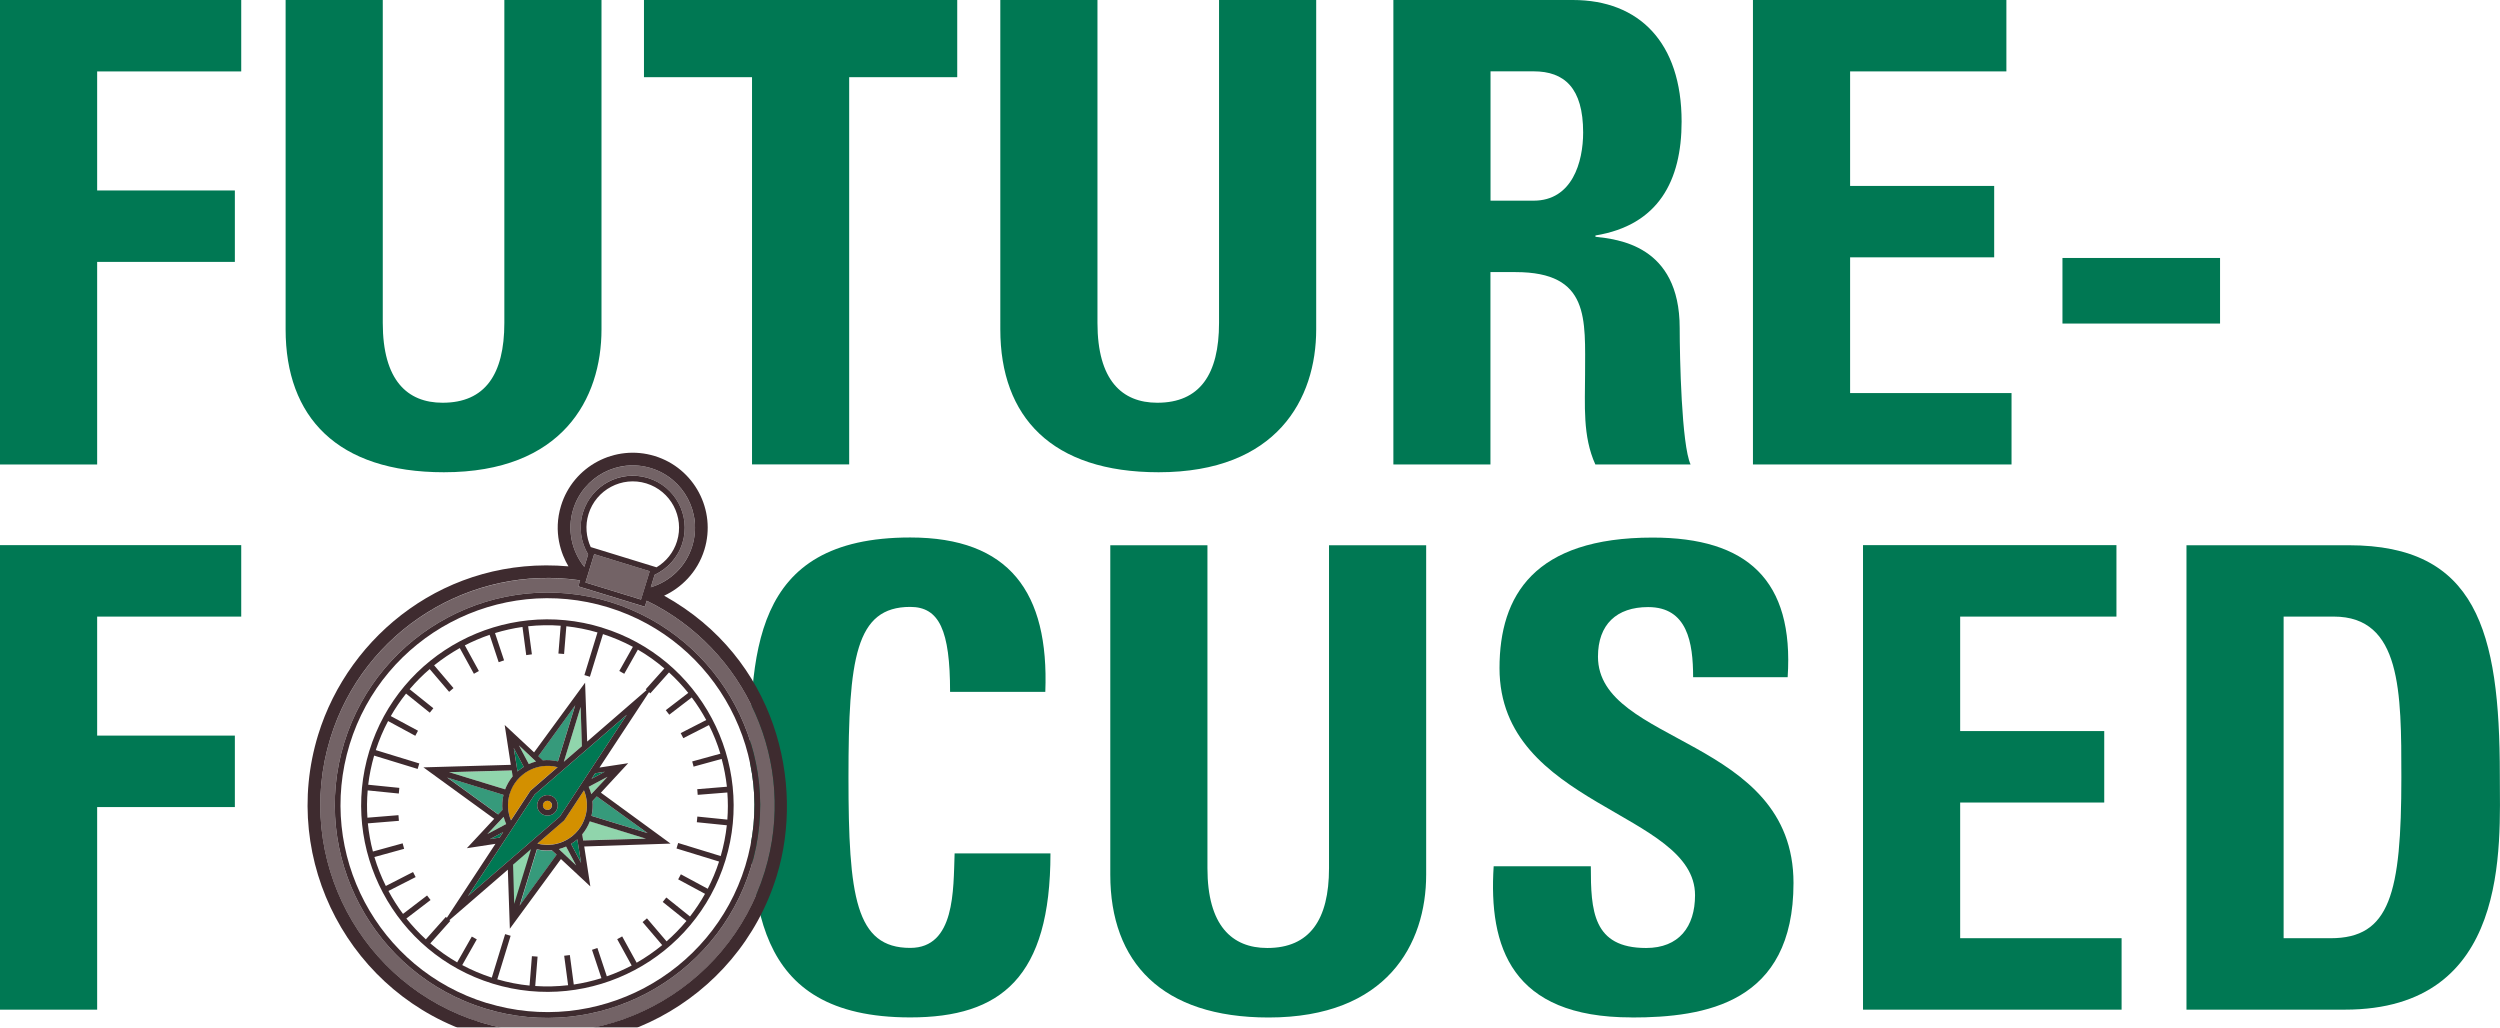
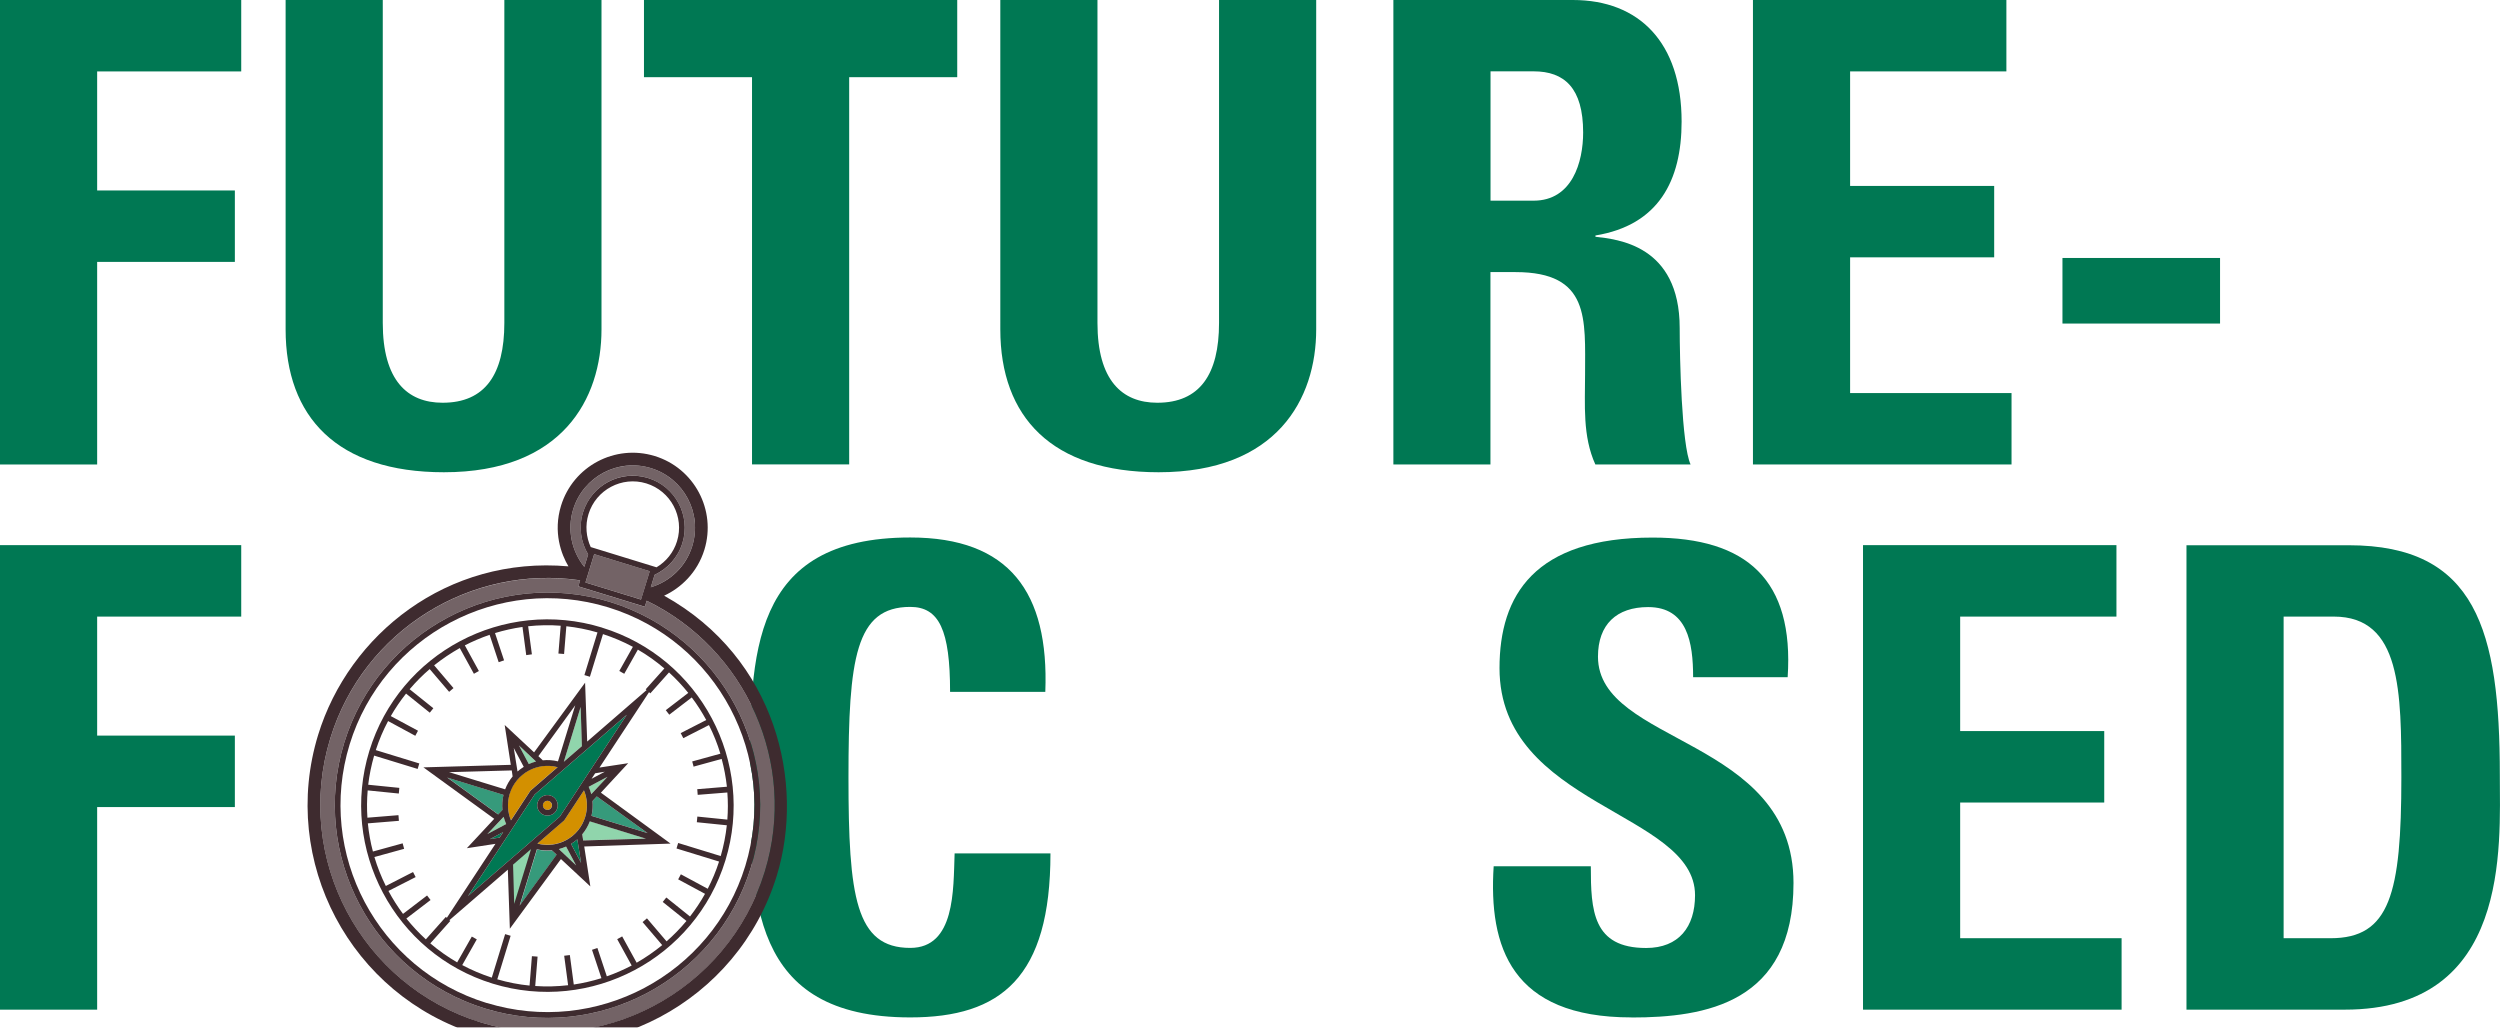
<svg xmlns="http://www.w3.org/2000/svg" id="Layer_1" viewBox="0 0 286.66 117.83">
  <defs>
    <style>
      .cls-1 {
        filter: url(#drop-shadow-2);
      }

      .cls-2 {
        fill: #3e2b2f;
      }

      .cls-3 {
        fill: #fff;
      }

      .cls-4 {
        fill: #d39000;
      }

      .cls-5 {
        fill: #007853;
      }

      .cls-6 {
        fill: #736366;
      }

      .cls-7 {
        fill: #369a7b;
      }

      .cls-8 {
        fill: #90d5ac;
      }
    </style>
    <filter id="drop-shadow-2" filterUnits="userSpaceOnUse">
      <feOffset dx="2" dy="2" />
      <feGaussianBlur result="blur" stdDeviation="1" />
      <feFlood flood-color="#000" flood-opacity=".5" />
      <feComposite in2="blur" operator="in" />
      <feComposite in="SourceGraphic" />
    </filter>
  </defs>
  <g>
    <path class="cls-5" d="M0,53.26V0h27.66v8.19H11.14v13.65h15.79v8.19h-15.79v23.23H0Z" />
    <path class="cls-5" d="M68.97,0v37.77c0,7.97-4.5,16.38-18.07,16.38-12.25,0-18.15-6.34-18.15-16.38V0h11.14v37.03c0,6.56,2.8,9.15,6.86,9.15,4.87,0,7.08-3.25,7.08-9.15V0h11.14Z" />
    <path class="cls-5" d="M109.76,0v8.85h-12.39v44.4h-11.14V8.85h-12.39V0h35.92Z" />
    <path class="cls-5" d="M150.92,0v37.77c0,7.97-4.5,16.38-18.07,16.38-12.25,0-18.15-6.34-18.15-16.38V0h11.14v37.03c0,6.56,2.8,9.15,6.86,9.15,4.87,0,7.08-3.25,7.08-9.15V0h11.14Z" />
    <path class="cls-5" d="M170.91,53.26h-11.14V0h20.58c7.6,0,12.47,4.87,12.47,13.94,0,6.79-2.66,11.88-9.88,13.06v.15c2.43.29,9.66.88,9.66,10.47,0,3.39.22,13.42,1.25,15.64h-10.92c-1.48-3.25-1.18-6.86-1.18-10.33,0-6.34.59-11.73-7.97-11.73h-2.88v22.05ZM170.91,23.01h4.94c4.43,0,5.68-4.43,5.68-7.82,0-5.09-2.14-7.01-5.68-7.01h-4.94v14.83Z" />
    <path class="cls-5" d="M201,53.26V0h29.06v8.19h-17.92v13.13h16.52v8.19h-16.52v15.56h18.51v8.19h-29.65Z" />
    <path class="cls-5" d="M254.56,29.58v7.52h-18.07v-7.52h18.07Z" />
    <path class="cls-5" d="M0,115.77v-53.26h27.66v8.19H11.14v13.65h15.79v8.19h-15.79v23.23H0Z" />
    <path class="cls-5" d="M86,89.14c0-14.09,0-27.51,18.37-27.51,11.36,0,15.93,6.27,15.49,17.7h-10.92c0-7.08-1.25-9.74-4.57-9.74-6.27,0-7.08,5.9-7.08,19.55s.81,19.55,7.08,19.55c5.16,0,4.94-6.64,5.09-10.84h10.99c0,14.24-5.68,18.81-16.08,18.81-18.37,0-18.37-13.57-18.37-27.51Z" />
-     <path class="cls-5" d="M163.53,62.52v37.77c0,7.97-4.5,16.38-18.07,16.38-12.25,0-18.15-6.34-18.15-16.38v-37.77h11.14v37.03c0,6.56,2.8,9.15,6.86,9.15,4.87,0,7.08-3.25,7.08-9.15v-37.03h11.14Z" />
    <path class="cls-5" d="M187.06,116.66c-13.79,0-16.38-8.11-15.79-17.33h11.14c0,5.09.22,9.37,6.34,9.37,3.76,0,5.61-2.43,5.61-6.05,0-9.59-22.42-10.18-22.42-26.04,0-8.33,3.98-14.97,17.55-14.97,10.84,0,16.23,4.87,15.49,16.01h-10.84c0-3.98-.66-8.04-5.16-8.04-3.61,0-5.75,1.99-5.75,5.68,0,10.11,22.42,9.22,22.42,25.96,0,13.79-10.1,15.42-18.59,15.42Z" />
    <path class="cls-5" d="M213.62,115.77v-53.26h29.06v8.19h-17.92v13.13h16.52v8.19h-16.52v15.56h18.51v8.19h-29.65Z" />
    <path class="cls-5" d="M250.72,62.52h18.59c14.6,0,17.33,9.74,17.33,26.33,0,8.19,1.25,26.92-17.78,26.92h-18.15v-53.26ZM261.86,107.58h5.38c6.79,0,8.11-5.09,8.11-18.44,0-9.81,0-18.44-7.75-18.44h-5.75v36.88Z" />
  </g>
  <g class="cls-1">
    <g>
      <g>
-         <polygon class="cls-5" points="65.83 87.3 67.36 86.49 66.25 86.67 65.83 87.3" />
        <path class="cls-8" d="M65.5,88.22c.12.27.22.55.3.84l1.86-1.99-2.16,1.15Z" />
        <path class="cls-4" d="M56.44,89.01c-.32,1.04-.24,2.11.14,3.05l2.23-3.4,3.12-2.7c-2.34-.62-4.78.72-5.5,3.05Z" />
        <path class="cls-4" d="M60.92,89.85c-.27-.08-.56.07-.65.34s.07.56.34.65.56-.07.65-.34-.07-.56-.34-.65Z" />
        <path class="cls-8" d="M65.63,92.18c-.21.55-.5,1.05-.87,1.49l.11.69,7.19-.21-6.43-1.98Z" />
        <path class="cls-5" d="M59.31,89.1l-7.65,11.65,10.54-9.12,7.67-11.67-10.56,9.14ZM60.43,91.47c-.62-.19-.97-.85-.78-1.47s.85-.97,1.47-.78.97.85.78,1.47-.85.97-1.47.78Z" />
        <path class="cls-7" d="M66.43,89.32l-.49.53c.06.56.02,1.13-.12,1.7l6.44,1.98-5.83-4.21Z" />
        <path class="cls-5" d="M64.2,94.24c-.22.19-.47.37-.72.53l1.15,2.17-.43-2.7Z" />
        <path class="cls-3" d="M49.13,103.12l.12.1,5.57-8.48-3.28.5,3.14-3.37-8.12-5.9,10.02-.29-.7-4.57,3.37,3.14,5.85-7.99.24,6.75,6.81-5.9-.1-.09,2.14-2.39c-.94-.8-1.95-1.52-3.04-2.16l-1.56,2.77-.57-.32,1.56-2.77c-1.08-.58-2.22-1.07-3.43-1.46l-1.5,4.89-.63-.19,1.5-4.89c-1.19-.34-2.38-.58-3.57-.71l-.26,3.18-.65-.05.26-3.19c-1.26-.09-2.51-.07-3.73.06l.43,3.22-.65.09-.43-3.23c-1.07.15-2.13.38-3.15.7l1.04,3.13-.62.21-1.04-3.14c-.98.33-1.93.74-2.84,1.21l1.61,2.94-.57.32-1.62-2.95c-1.03.57-2.02,1.23-2.94,1.98l2.22,2.61-.5.43-2.23-2.61c-.82.7-1.59,1.48-2.3,2.31l2.72,2.18-.41.51-2.72-2.19c-.64.81-1.23,1.67-1.75,2.58l3.12,1.68-.31.58-3.12-1.69c-.56,1.05-1.03,2.16-1.41,3.33l4.99,1.53-.19.63-4.99-1.53c-.32,1.11-.54,2.23-.68,3.34l3.57.36-.06.65-3.57-.36c-.09,1.05-.1,2.1-.03,3.13l3.56-.29.05.65-3.56.29c.11,1.09.31,2.17.58,3.23l3.41-.94.17.63-3.41.94c.34,1.14.78,2.26,1.31,3.32l3.12-1.6.3.58-3.12,1.59c.49.91,1.05,1.79,1.67,2.63l2.76-2.11.4.52-2.76,2.11c.68.85,1.42,1.64,2.23,2.38l2.29-2.57Z" />
        <path class="cls-6" d="M65,63l.44-1.43c-.84-1.4-1.1-3.14-.59-4.81.97-3.15,4.31-4.92,7.45-3.95s4.92,4.31,3.95,7.45c-.52,1.68-1.71,2.97-3.19,3.65l-.44,1.43c2.2-.67,4.03-2.38,4.76-4.73,1.16-3.77-.97-7.77-4.73-8.93s-7.77.97-8.93,4.73h0c-.72,2.35-.16,4.8,1.28,6.59Z" />
        <rect class="cls-6" x="67.12" y="60.82" width="3.4" height="6.67" transform="translate(-12.71 111.1) rotate(-72.93)" />
        <path class="cls-8" d="M62.91,95.07c-.27.12-.55.22-.83.29l1.98,1.87-1.15-2.16Z" />
        <path class="cls-7" d="M57.59,101.85l4.24-5.84-.53-.49c-.56.06-1.14.02-1.72-.12l-1.98,6.46Z" />
        <path class="cls-4" d="M65.1,91.67c.32-1.04.24-2.11-.14-3.05l-2.26,3.44-3.08,2.66h0c2.33.61,4.77-.72,5.48-3.05Z" />
-         <path class="cls-8" d="M55.92,88.51c.21-.55.5-1.05.86-1.48l-.1-.69-7.18.2,6.42,1.97Z" />
        <path class="cls-8" d="M56.05,92.49c-.12-.27-.22-.55-.29-.83l-1.87,1.98,2.16-1.15Z" />
        <polygon class="cls-8" points="62.65 85.35 64.72 83.55 64.58 79.06 62.65 85.35" />
        <polygon class="cls-5" points="55.7 93.41 54.18 94.22 55.28 94.04 55.7 93.41" />
        <path class="cls-3" d="M79.26,81.1l-2.94,1.5-.3-.58,2.93-1.5c-.49-.9-1.05-1.77-1.66-2.59l-2.58,1.98-.4-.52,2.58-1.98c-.67-.84-1.41-1.62-2.21-2.35l-2.14,2.4-.15-.13-5.68,8.64,3.29-.5-3.13,3.38,7.99,5.84-9.9.33.7,4.58-3.37-3.14-5.86,7.99-.23-6.77-6.7,5.79.1.09-2.29,2.57c.95.81,1.98,1.54,3.08,2.18l1.68-2.96.57.32-1.67,2.95c1.07.57,2.2,1.06,3.39,1.44l1.53-4.99.63.19-1.53,4.99c1.23.36,2.47.6,3.7.72l.27-3.37.65.05-.27,3.37c1.27.09,2.53.05,3.77-.09l-.45-3.38.65-.08.45,3.38c1.08-.16,2.14-.41,3.17-.73l-1.08-3.25.62-.21,1.08,3.25c.98-.34,1.93-.76,2.85-1.24l-1.66-3.02.57-.32,1.66,3.02c1.03-.59,2.01-1.26,2.93-2.02l-2.25-2.64.5-.43,2.25,2.64c.82-.72,1.58-1.5,2.28-2.34l-2.72-2.18.41-.51,2.72,2.18c.63-.82,1.21-1.68,1.72-2.6l-3.08-1.66.31-.58,3.08,1.66c.51-.99.95-2.04,1.3-3.12l-4.88-1.5.19-.63,4.88,1.5c.34-1.17.57-2.35.7-3.53l-3.44-.35.06-.65,3.44.35c.08-1.04.08-2.08,0-3.11l-3.4.27-.05-.65,3.4-.28c-.11-1.08-.32-2.15-.6-3.19l-3.24.89-.17-.63,3.23-.89c-.34-1.13-.78-2.23-1.31-3.28Z" />
-         <path class="cls-7" d="M63.95,78.87l-4.23,5.84.51.48c.57-.06,1.16-.02,1.74.12l1.98-6.43Z" />
        <path class="cls-6" d="M72.15,66.89l-.21.69-7.63-2.34.21-.69c-12.5-1.82-24.83,5.7-28.65,18.13-4.22,13.73,3.52,28.34,17.26,32.56s28.34-3.52,32.56-17.26c3.82-12.44-2.17-25.58-13.53-31.09ZM53.62,113.64c-12.85-3.95-20.1-17.62-16.15-30.47,3.95-12.85,17.62-20.1,30.47-16.15,12.85,3.95,20.1,17.62,16.15,30.47-3.95,12.85-17.62,20.1-30.47,16.15Z" />
        <path class="cls-3" d="M67.74,67.65c-12.51-3.84-25.81,3.21-29.65,15.72-3.84,12.5,3.21,25.81,15.72,29.65s25.81-3.21,29.65-15.71c3.84-12.51-3.21-25.81-15.72-29.65ZM54.49,110.79c-11.26-3.46-17.6-15.43-14.15-26.69s15.43-17.6,26.68-14.14c11.26,3.46,17.6,15.43,14.14,26.68-3.46,11.26-15.43,17.6-26.68,14.14Z" />
        <path class="cls-8" d="M58.64,85.62c.26-.12.54-.22.82-.29l-1.96-1.85,1.14,2.15Z" />
        <path class="cls-7" d="M55.13,91.39l.49-.52c-.06-.57-.02-1.15.12-1.73l-6.44-1.98,5.84,4.23Z" />
-         <path class="cls-5" d="M57.34,86.46c.23-.2.47-.37.72-.53l-1.15-2.17.43,2.69Z" />
        <polygon points="53.13 115.23 53.13 115.23 53.13 115.23 53.13 115.23" />
        <polygon points="58.64 85.62 58.64 85.62 58.64 85.62 58.64 85.62" />
        <polygon points="61.94 85.97 61.94 85.97 61.94 85.97 61.94 85.97" />
        <path class="cls-2" d="M74.16,66.3h0c1.88-.87,3.79-2.61,4.61-5.27,1.39-4.53-1.16-9.35-5.7-10.74-4.53-1.39-9.35,1.16-10.74,5.7-.93,3.03.03,5.58.85,6.95-13.9-1.22-25.17,7.82-28.7,19.32-4.45,14.5,3.72,29.92,18.22,34.37s29.92-3.72,34.37-18.22c3.24-10.56-.05-24.94-12.91-32.1ZM63.72,56.41h0c1.16-3.77,5.16-5.89,8.93-4.73s5.89,5.16,4.73,8.93c-.72,2.36-2.56,4.07-4.76,4.73l.44-1.43c1.48-.69,2.67-1.97,3.19-3.65.97-3.14-.81-6.49-3.95-7.45s-6.49.81-7.45,3.95c-.52,1.68-.25,3.41.59,4.81l-.44,1.43c-1.44-1.79-2-4.24-1.28-6.59ZM65.74,60.74c-.53-1.15-.66-2.49-.26-3.79.86-2.8,3.84-4.38,6.63-3.52,2.8.86,4.38,3.84,3.52,6.63-.4,1.3-1.26,2.34-2.35,2.99l-7.54-2.32ZM72.5,63.5l-1,3.25-6.37-1.96,1-3.25,6.37,1.96ZM53.13,115.23h0s0,0,0,0c-13.73-4.22-21.47-18.82-17.26-32.56,3.82-12.44,16.16-19.96,28.65-18.13l-.21.69,7.63,2.34.21-.69c11.36,5.51,17.35,18.65,13.53,31.09-4.22,13.73-18.82,21.47-32.56,17.26Z" />
        <polygon points="44.61 103.31 44.61 103.31 44.61 103.31 44.61 103.31" />
        <path class="cls-2" d="M61.12,89.22c-.62-.19-1.28.16-1.47.78s.16,1.28.78,1.47,1.28-.16,1.47-.78-.16-1.28-.78-1.47ZM60.62,90.84c-.27-.08-.43-.37-.34-.65s.37-.43.65-.34.43.37.34.65-.37.43-.65.34Z" />
        <polygon points="79.15 99.9 79.15 99.9 79.14 99.9 79.15 99.9" />
        <path class="cls-2" d="M67.94,67.02c-12.85-3.95-26.52,3.3-30.47,16.15-3.95,12.85,3.3,26.52,16.15,30.47s26.52-3.3,30.47-16.15c3.95-12.85-3.3-26.52-16.15-30.47ZM53.81,113.01c-12.51-3.84-19.56-17.14-15.72-29.65,3.84-12.51,17.14-19.56,29.65-15.72,12.51,3.84,19.56,17.14,15.72,29.65-3.84,12.51-17.14,19.56-29.65,15.71Z" />
      </g>
      <path class="cls-2" d="M67.03,69.96c-11.26-3.46-23.23,2.89-26.68,14.14s2.89,23.23,14.15,26.69c11.26,3.46,23.23-2.89,26.68-14.14,3.46-11.26-2.89-23.23-14.14-26.68ZM44.61,103.31h0s0,0,0,0l2.76-2.11-.4-.52-2.76,2.11c-.62-.83-1.18-1.71-1.67-2.63l3.12-1.59-.3-.58-3.12,1.6c-.53-1.07-.97-2.18-1.31-3.32l3.41-.94-.17-.63-3.41.94c-.28-1.05-.47-2.13-.58-3.23l3.56-.29-.05-.65-3.56.29c-.07-1.03-.06-2.08.03-3.13l3.57.36.06-.65-3.57-.36c.13-1.11.36-2.23.68-3.34l4.99,1.53.19-.63-4.99-1.53c.38-1.17.85-2.28,1.41-3.33l3.12,1.69.31-.58-3.12-1.68c.52-.91,1.11-1.77,1.75-2.58l2.72,2.19.41-.51-2.72-2.18c.71-.83,1.48-1.61,2.3-2.31l2.23,2.61.5-.43-2.22-2.61c.93-.74,1.91-1.4,2.94-1.98l1.62,2.95.57-.32-1.61-2.94c.92-.47,1.86-.87,2.84-1.21l1.04,3.14.62-.21-1.04-3.13c1.03-.31,2.08-.55,3.15-.7l.43,3.23.65-.09-.43-3.22c1.23-.13,2.48-.16,3.73-.06l-.26,3.19.65.05.26-3.18c1.19.13,2.38.36,3.57.71l-1.5,4.89.63.19,1.5-4.89c1.2.39,2.35.88,3.43,1.46l-1.56,2.77.57.32,1.56-2.77c1.09.63,2.1,1.35,3.04,2.16l-2.14,2.39.1.09-6.81,5.9-.24-6.75-5.85,7.99-3.37-3.14.7,4.57-10.02.29,8.12,5.9-3.14,3.37,3.28-.5-5.57,8.48-.12-.1-2.29,2.57c-.81-.74-1.55-1.54-2.23-2.38h0ZM59.62,94.73h0s3.08-2.66,3.08-2.66l2.26-3.44c.39.94.46,2.01.14,3.05-.71,2.33-3.15,3.67-5.48,3.05ZM61.82,96l-4.24,5.84,1.98-6.46c.58.14,1.16.17,1.72.12l.53.49ZM62.91,95.07l1.15,2.16-1.98-1.87c.29-.07.56-.18.83-.29ZM63.48,94.77c.25-.16.49-.33.72-.53l.43,2.7-1.15-2.17ZM64.76,93.67c.36-.44.66-.93.87-1.49l6.43,1.98-7.19.21-.11-.69ZM65.82,91.55c.14-.57.17-1.15.12-1.7l.49-.53,5.83,4.21-6.44-1.98ZM65.8,89.06c-.08-.29-.17-.57-.3-.84l2.16-1.15-1.86,1.99ZM65.83,87.3l.41-.63,1.11-.18-1.52.81ZM62.2,91.63l-10.54,9.12,7.65-11.65,10.56-9.14-7.67,11.67ZM61.94,85.97h0s0,0,0,0h0s-3.12,2.7-3.12,2.7l-2.23,3.4c-.39-.94-.46-2.01-.14-3.05.72-2.33,3.15-3.67,5.5-3.05ZM59.73,84.71l4.23-5.84-1.98,6.43c-.58-.14-1.17-.18-1.74-.12l-.51-.48ZM58.64,85.62h0s0,0,0,0l-1.14-2.15,1.96,1.85c-.28.07-.56.17-.82.29ZM58.06,85.93c-.25.16-.49.33-.72.53l-.43-2.69,1.15,2.17ZM56.78,87.03c-.36.43-.65.93-.86,1.48l-6.42-1.97,7.18-.2.1.69ZM55.73,89.14c-.14.58-.17,1.17-.12,1.73l-.49.52-5.84-4.23,6.44,1.98ZM55.75,91.66c.07.28.18.56.29.83l-2.16,1.15,1.87-1.98ZM55.7,93.41l-.41.63-1.11.18,1.52-.81ZM62.65,85.35l1.93-6.29.14,4.5-2.07,1.79ZM77.51,85.91l3.24-.89c.28,1.04.48,2.11.6,3.19l-3.4.28.05.65,3.4-.27c.08,1.02.08,2.07,0,3.11l-3.44-.35-.06.65,3.44.35c-.13,1.18-.36,2.36-.7,3.53l-4.88-1.5-.19.63,4.88,1.5c-.35,1.09-.79,2.13-1.3,3.12h0s0,0,0,0c0,0,0,0,0,0l-3.08-1.66-.31.58,3.08,1.66c-.51.92-1.09,1.78-1.72,2.6l-2.72-2.18-.41.51,2.72,2.18c-.7.84-1.46,1.62-2.28,2.34l-2.25-2.64-.5.43,2.25,2.64c-.92.75-1.9,1.43-2.93,2.02l-1.66-3.02-.57.32,1.66,3.02c-.92.48-1.87.9-2.85,1.24l-1.08-3.25-.62.21,1.08,3.25c-1.03.32-2.09.57-3.17.73l-.45-3.38-.65.08.45,3.38c-1.24.14-2.5.18-3.77.09l.27-3.37-.65-.05-.27,3.37c-1.23-.12-2.47-.36-3.7-.72l1.53-4.99-.63-.19-1.53,4.99c-1.19-.39-2.32-.87-3.39-1.44l1.67-2.95-.57-.32-1.68,2.96c-1.1-.64-2.13-1.37-3.08-2.18l2.29-2.57-.1-.09,6.7-5.79.23,6.77,5.86-7.99,3.37,3.14-.7-4.58,9.9-.33-7.99-5.84,3.13-3.38-3.29.5,5.68-8.64.15.13,2.14-2.4c.8.73,1.53,1.51,2.21,2.35l-2.58,1.98.4.52,2.58-1.98c.62.82,1.17,1.69,1.66,2.59l-2.93,1.5.3.58,2.94-1.5c.53,1.05.97,2.15,1.31,3.28l-3.23.89.17.63Z" />
    </g>
    <polygon class="cls-8" points="58.89 95.36 56.83 97.14 56.96 101.64 58.89 95.36" />
  </g>
</svg>